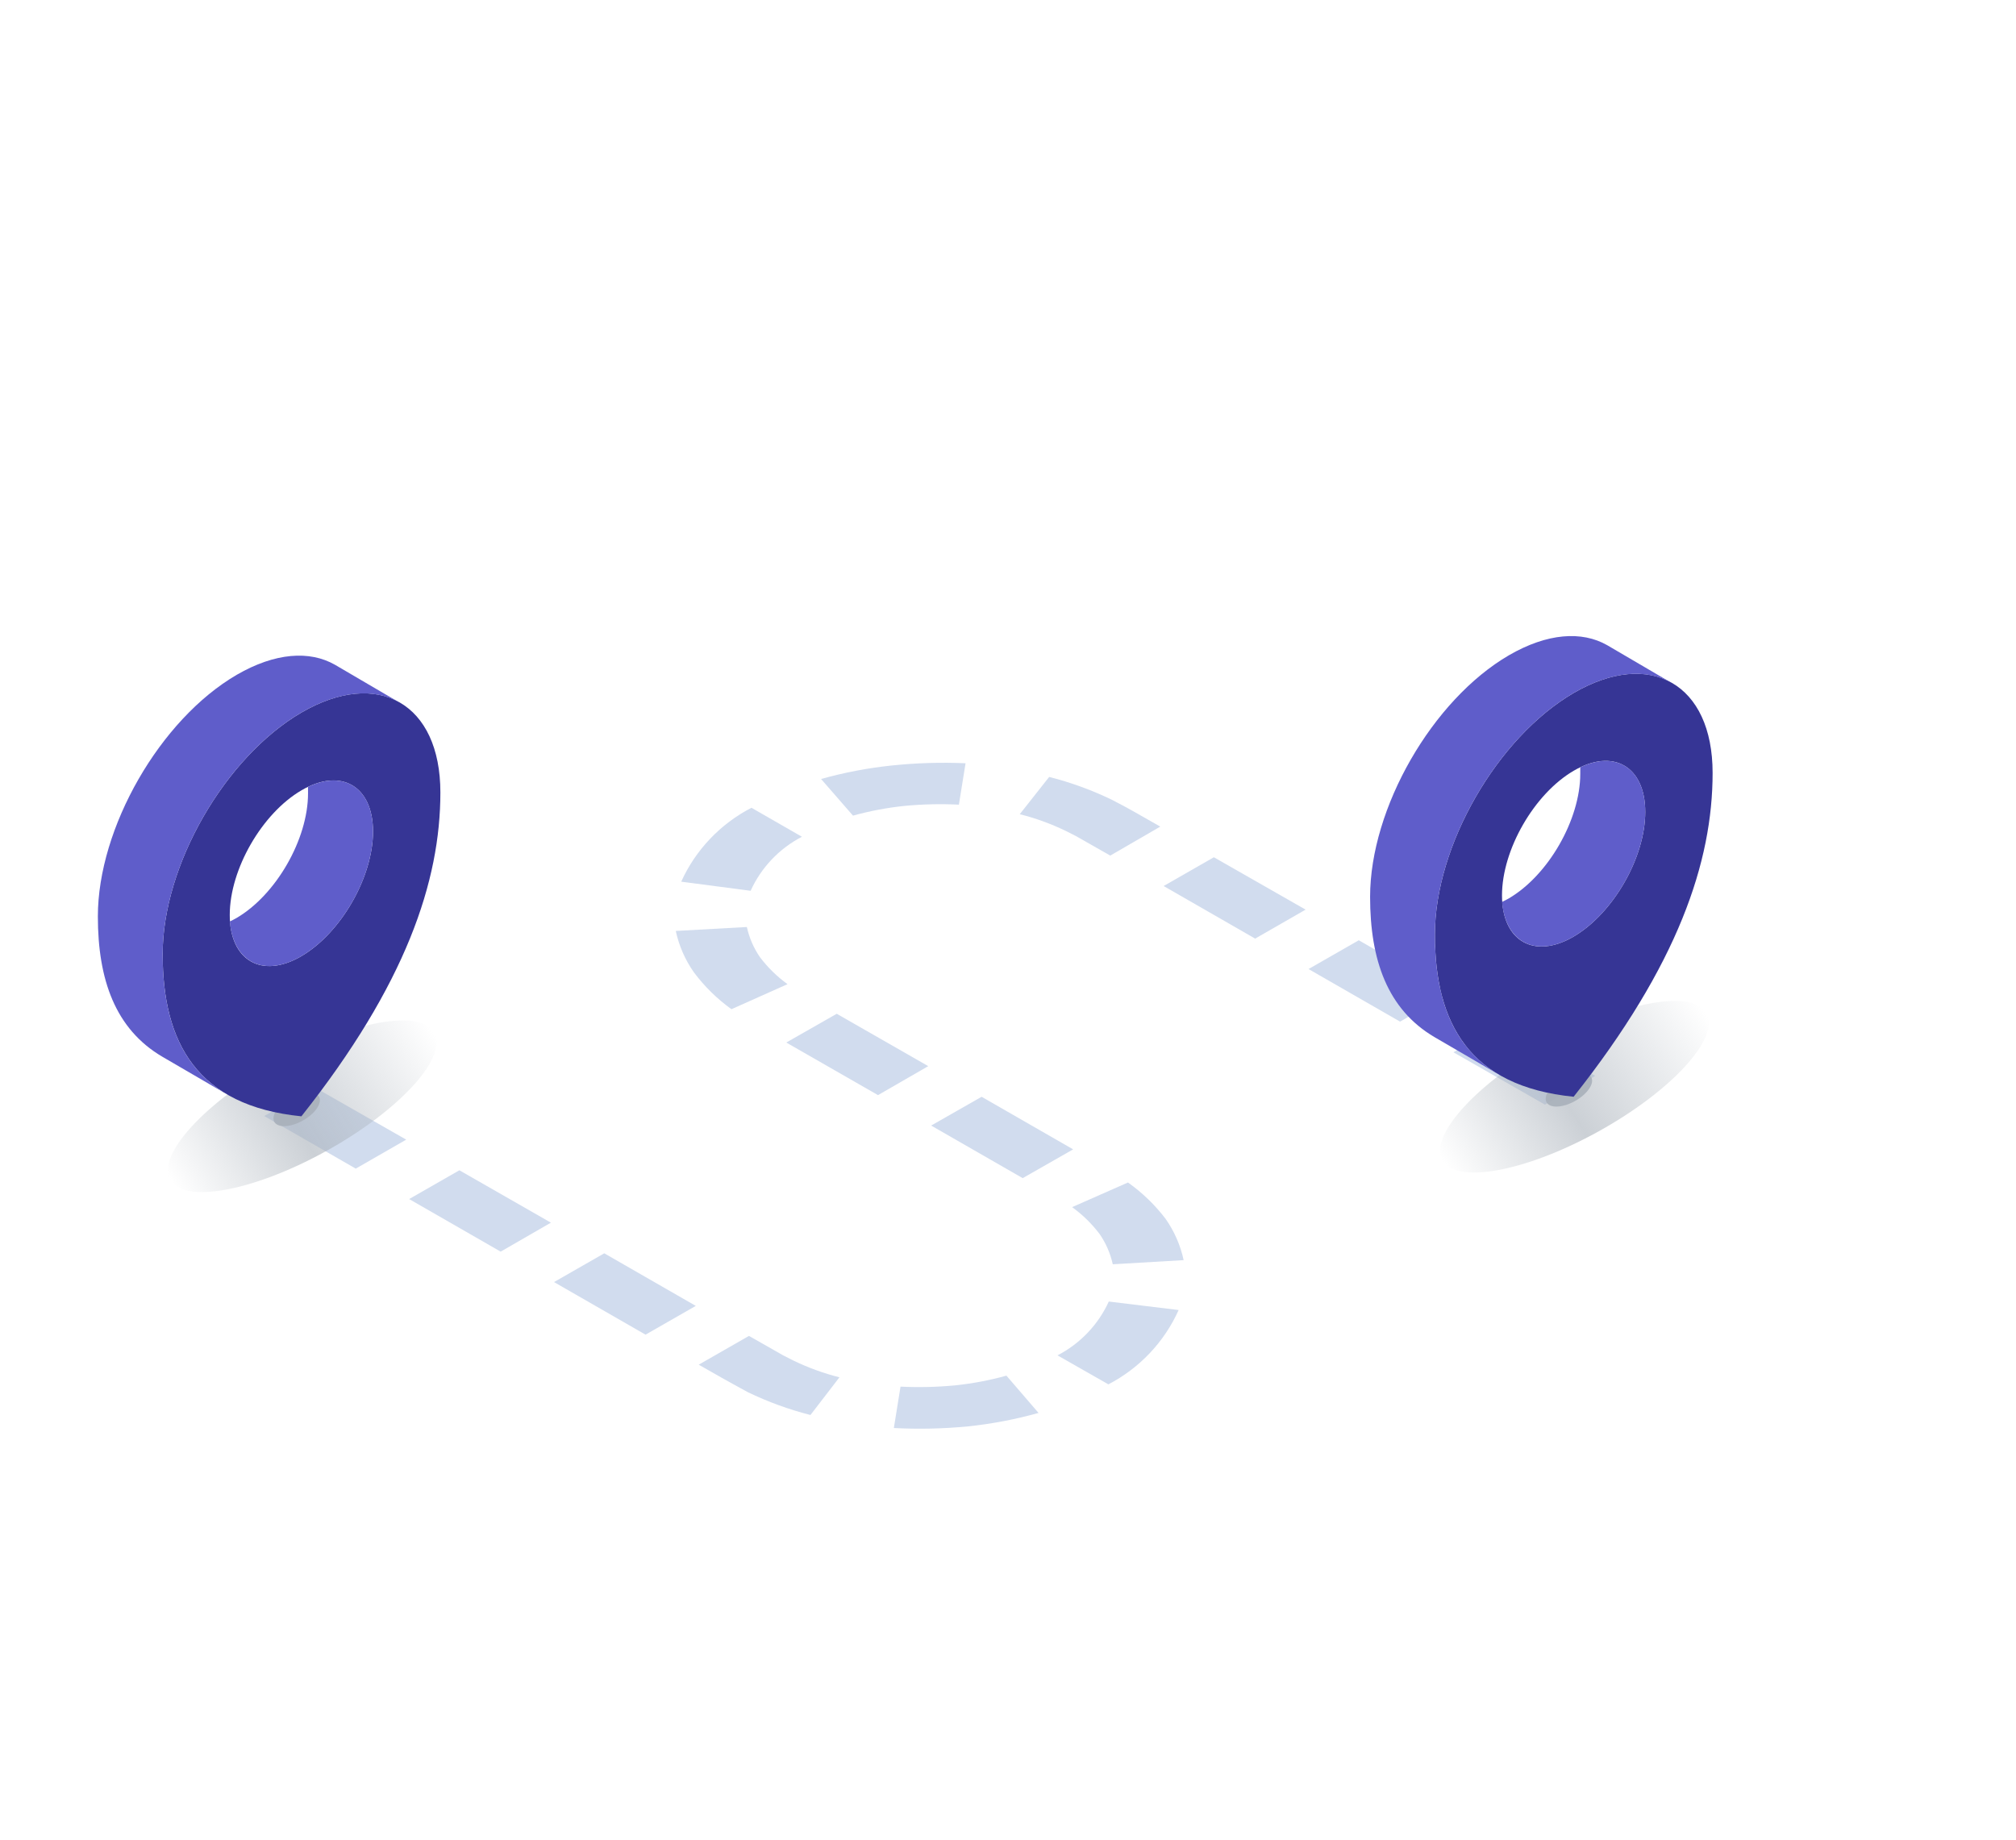
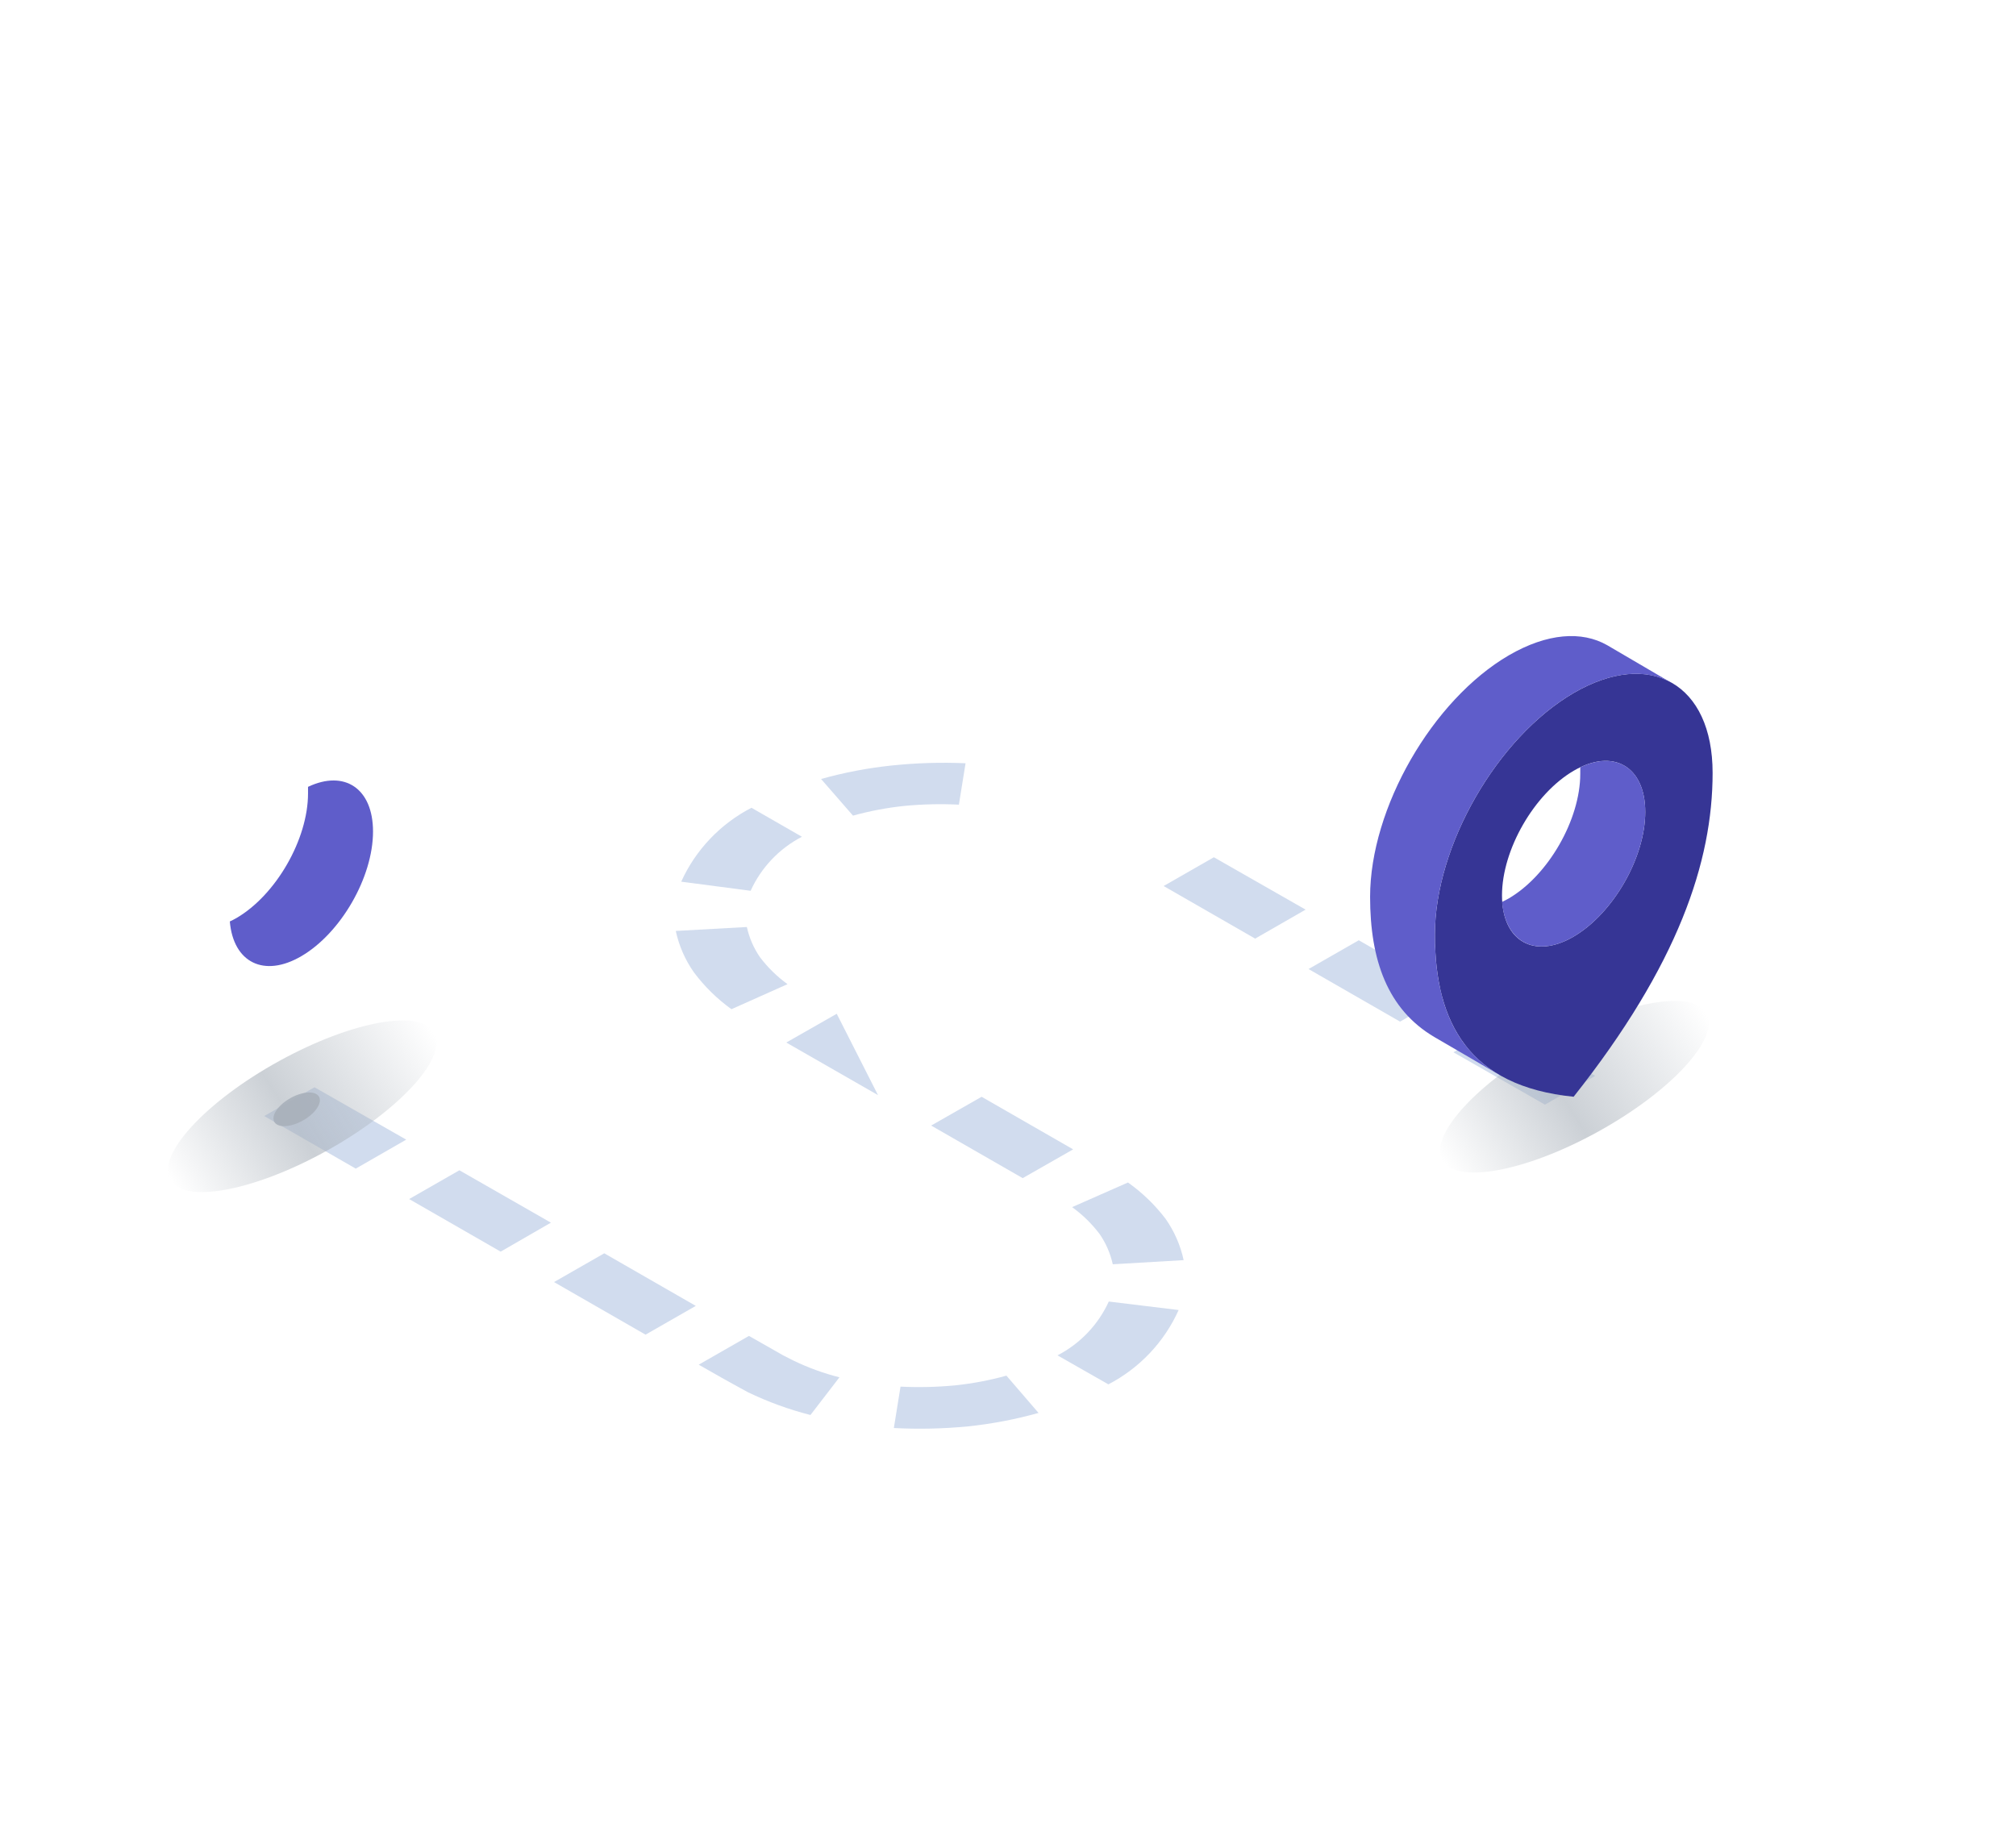
<svg xmlns="http://www.w3.org/2000/svg" width="206" height="188" viewBox="0 0 206 188" fill="none">
  <g clip-path="url(#clip0_3041_156151)">
    <path d="M36.352 119.426L27 114.052L32.134 111.111L41.508 116.464L36.352 119.426Z" fill="#D1DCEE" />
    <path d="M51.159 127.91L41.807 122.536L46.941 119.595L56.293 124.948L51.159 127.91Z" fill="#D1DCEE" />
    <path d="M65.963 136.394L56.611 131.02L61.745 128.08L71.097 133.454L65.963 136.394Z" fill="#D1DCEE" />
    <path d="M82.815 144.604C80.611 144.043 78.47 143.264 76.424 142.276L74.954 141.472L73.74 140.795L71.397 139.462L76.531 136.521L78.874 137.854L80.024 138.51L81.068 139.039C82.575 139.768 84.152 140.343 85.776 140.753L82.815 144.604Z" fill="#D1DCEE" />
    <path d="M106.12 144.392C103.764 145.052 101.355 145.512 98.92 145.767C96.4 146.011 93.865 146.067 91.336 145.936L92.018 141.705C93.872 141.796 95.73 141.753 97.578 141.578C99.357 141.393 101.117 141.061 102.84 140.583L106.12 144.392Z" fill="#D1DCEE" />
    <path d="M120.436 133.877C118.973 137.14 116.443 139.816 113.257 141.472L108.059 138.51C110.375 137.309 112.22 135.373 113.299 133.009L120.436 133.877Z" fill="#D1DCEE" />
    <path d="M115.26 120.844C116.719 121.878 118.012 123.127 119.095 124.546C119.991 125.819 120.621 127.258 120.948 128.778L113.705 129.201C113.463 128.095 113.007 127.046 112.363 126.112C111.569 125.061 110.621 124.134 109.551 123.361L115.26 120.844Z" fill="#D1DCEE" />
    <path d="M100.304 112.084L109.656 117.458L104.501 120.399L95.148 115.025L100.304 112.084Z" fill="#D1DCEE" />
-     <path d="M85.499 103.601L94.851 108.953L89.717 111.915L80.344 106.541L85.499 103.601Z" fill="#D1DCEE" />
+     <path d="M85.499 103.601L89.717 111.915L80.344 106.541L85.499 103.601Z" fill="#D1DCEE" />
    <path d="M76.317 94.735C76.559 95.841 77.015 96.891 77.659 97.824C78.453 98.875 79.401 99.802 80.471 100.575L74.741 103.135C73.277 102.08 71.984 100.81 70.906 99.369C70.01 98.095 69.38 96.657 69.053 95.137L76.317 94.735Z" fill="#D1DCEE" />
    <path d="M81.942 85.511C79.622 86.717 77.776 88.662 76.701 91.033L69.607 90.102C71.078 86.855 73.607 84.194 76.787 82.549L81.942 85.511Z" fill="#D1DCEE" />
    <path d="M97.982 82.231C96.128 82.14 94.27 82.183 92.422 82.358C90.643 82.543 88.883 82.876 87.16 83.353L83.9 79.608C86.25 78.949 88.652 78.489 91.08 78.233C93.598 77.968 96.133 77.89 98.663 78L97.982 82.231Z" fill="#D1DCEE" />
-     <path d="M113.449 87.436L111.105 86.103L109.955 85.448L108.911 84.919C107.405 84.189 105.827 83.615 104.203 83.205L107.207 79.397C109.411 79.957 111.552 80.737 113.598 81.724L115.004 82.464L116.218 83.141L118.562 84.474L113.449 87.436Z" fill="#D1DCEE" />
    <path d="M128.254 95.92L118.902 90.546L124.036 87.606L133.41 92.958L128.254 95.92Z" fill="#D1DCEE" />
    <path d="M143.061 104.404L133.709 99.03L138.843 96.089L148.195 101.463L143.061 104.404Z" fill="#D1DCEE" />
    <path d="M157.866 112.889L148.514 107.536L153.648 104.574L163 109.948L157.866 112.889Z" fill="#D1DCEE" />
  </g>
  <g filter="url(#filter0_f_3041_156151)">
    <ellipse cx="15.434" cy="5.19" rx="15.434" ry="5.19" transform="matrix(0.876 -0.483 0.458 0.889 14.988 115.895)" fill="url(#paint0_linear_3041_156151)" fill-opacity="0.6" />
  </g>
  <g style="mix-blend-mode:multiply" filter="url(#filter1_f_3041_156151)">
    <ellipse cx="2.619" cy="1.311" rx="2.619" ry="1.311" transform="matrix(0.876 -0.483 0.458 0.889 27.42 113.465)" fill="#A9B1BA" fill-opacity="0.9" />
  </g>
-   <path d="M30.797 72.819C22.974 77.387 16.621 88.436 16.621 97.503C16.621 106.57 20.137 113.012 30.797 114.081C41.484 100.589 44.999 90.053 44.999 80.98C44.999 71.906 38.646 68.259 30.797 72.819ZM30.797 97.713C26.772 100.068 23.477 98.18 23.477 93.504C23.477 88.829 26.772 83.125 30.797 80.77C34.822 78.415 38.116 80.303 38.116 84.979C38.116 89.654 34.822 95.359 30.797 97.713Z" fill="#363595" />
  <path d="M30.797 97.713C34.822 95.358 38.116 89.661 38.116 84.978C38.116 80.567 35.198 78.645 31.475 80.411C31.475 80.641 31.475 80.878 31.475 81.088C31.475 85.763 28.201 91.468 24.155 93.822C23.927 93.951 23.706 94.066 23.484 94.167C23.84 98.362 26.98 99.946 30.797 97.713Z" fill="#5F5DCA" />
-   <path d="M16.622 97.503C16.622 88.436 22.975 77.386 30.797 72.819C34.668 70.573 38.177 70.322 40.72 71.737L34.226 67.934C31.636 66.459 28.114 66.689 24.189 68.962C16.353 73.53 10 84.593 10 93.653C10 100.081 11.764 105.156 16.588 107.991L23.351 111.929C18.42 109.135 16.622 103.992 16.622 97.503Z" fill="#5F5DCA" />
  <g filter="url(#filter2_f_3041_156151)">
    <ellipse cx="15.434" cy="5.19" rx="15.434" ry="5.19" transform="matrix(0.876 -0.483 0.458 0.889 144.988 113.895)" fill="url(#paint1_linear_3041_156151)" fill-opacity="0.6" />
  </g>
  <g style="mix-blend-mode:multiply" filter="url(#filter3_f_3041_156151)">
-     <ellipse cx="2.619" cy="1.311" rx="2.619" ry="1.311" transform="matrix(0.876 -0.483 0.458 0.889 157.42 111.465)" fill="#A9B1BA" fill-opacity="0.9" />
-   </g>
+     </g>
  <path d="M160.797 70.819C152.974 75.387 146.621 86.436 146.621 95.503C146.621 104.57 150.137 111.012 160.797 112.081C171.484 98.589 174.999 88.053 174.999 78.98C174.999 69.906 168.646 66.259 160.797 70.819ZM160.797 95.713C156.772 98.068 153.478 96.18 153.478 91.504C153.478 86.829 156.772 81.125 160.797 78.77C164.822 76.415 168.116 78.303 168.116 82.979C168.116 87.654 164.822 93.359 160.797 95.713Z" fill="#363595" />
  <path d="M160.797 95.713C164.822 93.358 168.116 87.661 168.116 82.978C168.116 78.567 165.198 76.645 161.475 78.411C161.475 78.641 161.475 78.878 161.475 79.088C161.475 83.763 158.201 89.468 154.155 91.822C153.927 91.951 153.706 92.066 153.484 92.167C153.84 96.362 156.98 97.946 160.797 95.713Z" fill="#5F5DCA" />
  <path d="M146.622 95.503C146.622 86.436 152.975 75.386 160.797 70.819C164.668 68.573 168.177 68.322 170.72 69.737L164.226 65.934C161.636 64.459 158.114 64.689 154.189 66.962C146.353 71.53 140 82.593 140 91.653C140 98.081 141.764 103.156 146.588 105.991L153.351 109.929C148.42 107.135 146.622 101.992 146.622 95.503Z" fill="#5F5DCA" />
  <defs>
    <filter id="filter0_f_3041_156151" x="13.156" y="100.286" width="35.447" height="25.536" filterUnits="userSpaceOnUse" color-interpolation-filters="sRGB">
      <feFlood flood-opacity="0" result="BackgroundImageFix" />
      <feBlend mode="normal" in="SourceGraphic" in2="BackgroundImageFix" result="shape" />
      <feGaussianBlur stdDeviation="2" result="effect1_foregroundBlur_3041_156151" />
    </filter>
    <filter id="filter1_f_3041_156151" x="25.941" y="109.646" width="8.742" height="7.439" filterUnits="userSpaceOnUse" color-interpolation-filters="sRGB">
      <feFlood flood-opacity="0" result="BackgroundImageFix" />
      <feBlend mode="normal" in="SourceGraphic" in2="BackgroundImageFix" result="shape" />
      <feGaussianBlur stdDeviation="1" result="effect1_foregroundBlur_3041_156151" />
    </filter>
    <filter id="filter2_f_3041_156151" x="143.156" y="98.286" width="35.447" height="25.536" filterUnits="userSpaceOnUse" color-interpolation-filters="sRGB">
      <feFlood flood-opacity="0" result="BackgroundImageFix" />
      <feBlend mode="normal" in="SourceGraphic" in2="BackgroundImageFix" result="shape" />
      <feGaussianBlur stdDeviation="2" result="effect1_foregroundBlur_3041_156151" />
    </filter>
    <filter id="filter3_f_3041_156151" x="155.941" y="107.646" width="8.742" height="7.439" filterUnits="userSpaceOnUse" color-interpolation-filters="sRGB">
      <feFlood flood-opacity="0" result="BackgroundImageFix" />
      <feBlend mode="normal" in="SourceGraphic" in2="BackgroundImageFix" result="shape" />
      <feGaussianBlur stdDeviation="1" result="effect1_foregroundBlur_3041_156151" />
    </filter>
    <linearGradient id="paint0_linear_3041_156151" x1="30.793" y1="3.765" x2="0.136" y2="6.73" gradientUnits="userSpaceOnUse">
      <stop offset="0.004" stop-color="#A9B1BA" stop-opacity="0" />
      <stop offset="0.553" stop-color="#A9B1BA" />
      <stop offset="1" stop-color="#A9B1BA" stop-opacity="0" />
    </linearGradient>
    <linearGradient id="paint1_linear_3041_156151" x1="30.793" y1="3.765" x2="0.136" y2="6.73" gradientUnits="userSpaceOnUse">
      <stop offset="0.004" stop-color="#A9B1BA" stop-opacity="0" />
      <stop offset="0.553" stop-color="#A9B1BA" />
      <stop offset="1" stop-color="#A9B1BA" stop-opacity="0" />
    </linearGradient>
    <clipPath id="clip0_3041_156151">
      <rect width="136" height="68" fill="white" transform="translate(27 78)" />
    </clipPath>
  </defs>
</svg>